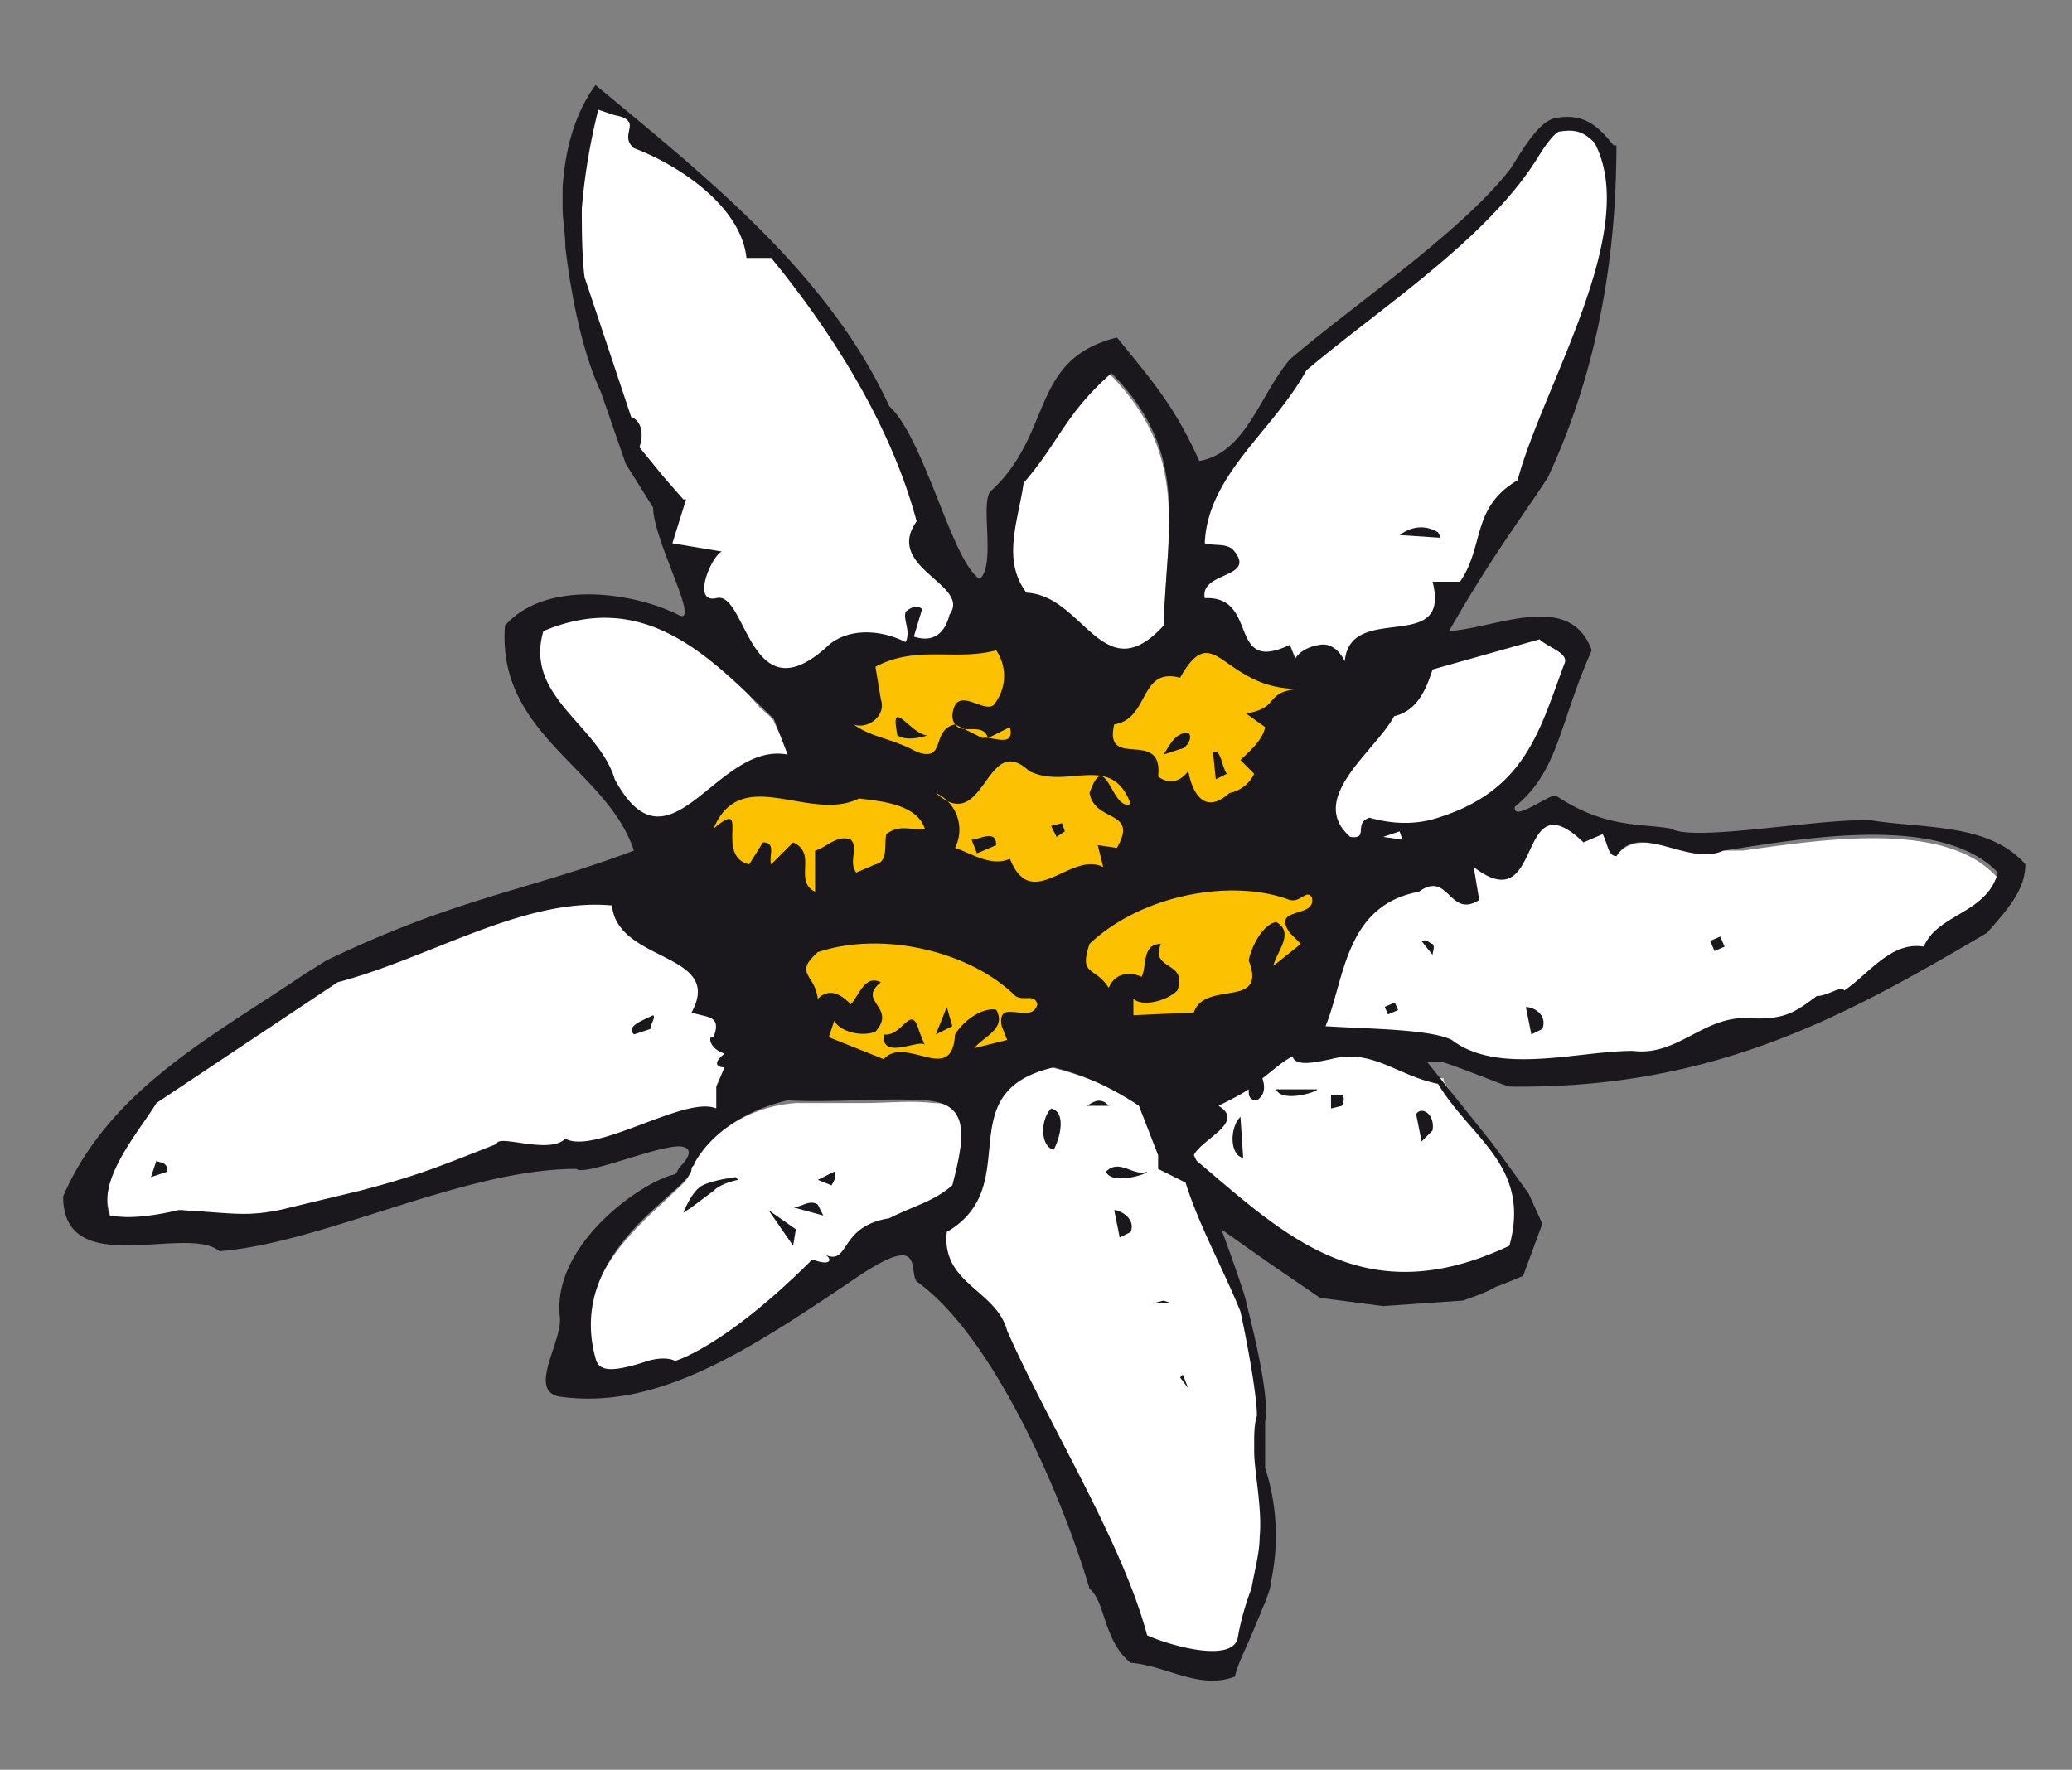
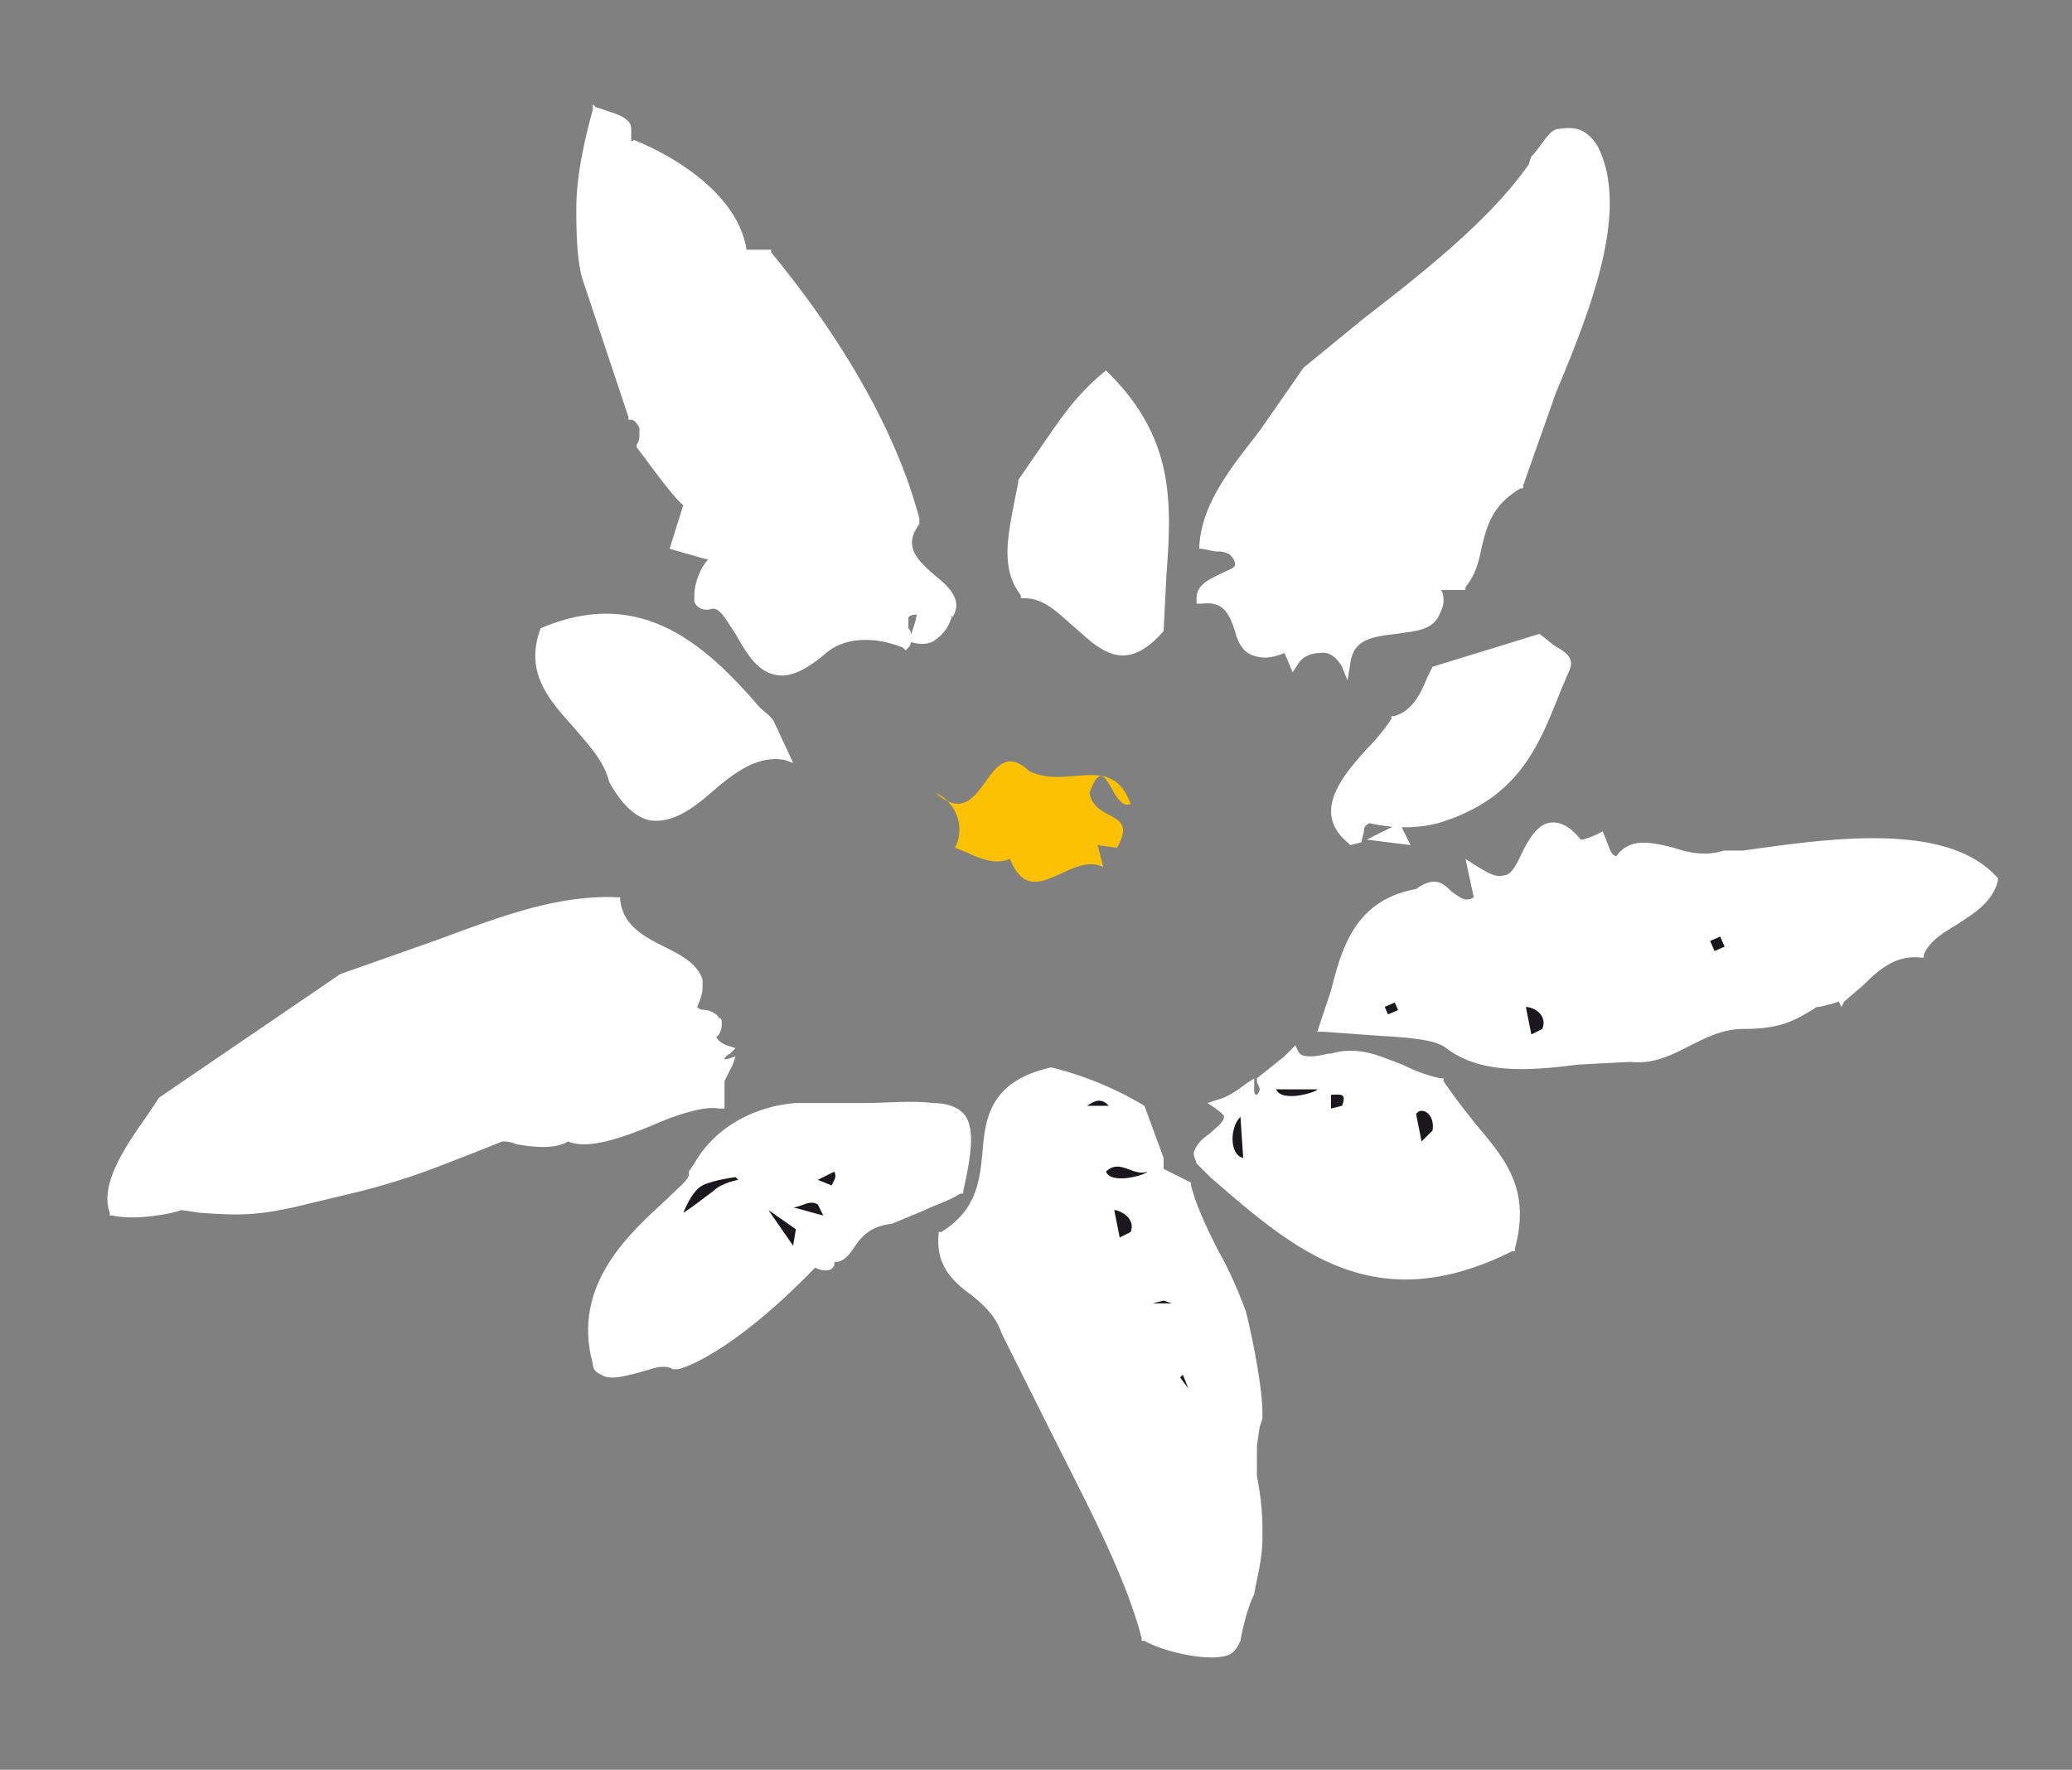
<svg xmlns="http://www.w3.org/2000/svg" viewBox="0 0 75.5 64.5">
  <rect x="0" y="0" width="75.5" height="64.5" fill="#808080" stroke="none" />
  <style>.A{fill:#fff}.C{fill:#1A181C}.D{fill:#FCC201}</style>
  <path class="A" d="M15.8 34.3l-3.4 1.2L5.8 40l-.4.6c-.7 1-1.8 2.5-1.4 3.6v.1h.1c.9.2 2.3-.1 2.5-.2l.7.1c1.4.1 2 .1 3.4-.2l2.5-.6c1.9-.5 2.8-.9 4.1-1.4l1-.4c.1 0 .3 0 .5.1.6.1 1.4.2 1.9-.1.7.3 1.9-.1 3.1-.6.9-.4 1.9-.7 2.4-.6h.2v-1l.3-.6.1-.3-.3.1h-.1s0-.1.2-.2l.2-.2-.3-.1c-.3-.1-.4-.3-.4-.3l.1-.1c.1-.2.1-.3.1-.4s0-.2-.1-.2c-.1-.2-.4-.3-.6-.3 0 0-.1 0-.2-.1.1-.2.2-.5.2-.7v-.3c-.2-.6-.8-.9-1.4-1.2-.8-.4-1.5-.8-1.6-1.7v-.1h-.1c-2.3-.1-4.5.8-6.7 1.6zm41-29.6c-.3 0-.5.4-.9.9l-.1.1-.1.3c-1.4 2-3.8 3.9-6 5.6l-2.2 1.8-1.6 2.3c-1 1.3-2.1 2.6-2.2 4.2v.1h.1l.5.1a.9.9 0 0 1 .5.1c.2.2.2.3.2.4s-.3.2-.5.3c-.4.2-.9.4-.9.9v.2h.2c.8-.1 1 .4 1.2 1 .1.4.3.8.7.9.3.1.6.1 1.1-.1.1.2.3.7.3.7l.2-.3s.2-.4.8-.4c.5-.1.8.5.8.5l.2.5.1-.6c.1-.9.8-1 1.7-1.1.6-.1 1.2-.1 1.5-.6.1-.2.2-.4.2-.6 0-.1 0-.3-.1-.4h.9v-.1c.4-.5.5-1 .6-1.5.2-.8.4-1.5 1.4-2.1h.1v-.1l1.2-3.4c1.3-3.1 2.7-6.7 1.5-9-.4-.6-.8-.7-1.4-.6zM56.4 30c-.4.1-.7.6-.9 1s-.4.9-.7.9c-.3.1-.6-.1-1.1-.4l-.3-.2.3 1.4c-.3.2-.5 0-.8-.2-.3-.3-.6-.6-1.3-.1-2.2.4-2.7 2.1-3.1 3.7l-.5 1.5h.2l1.4.1c1.2.1 2.6.1 3.1.5 1.3 1 3.2.8 4.8.6l1.9-.1c.9.1 1.6-.3 2.2-.6s1.2-.6 1.9-.6c1.4 0 1.9-.3 2.7-.8.2 0 .4-.1.5-.1l.3-.1.1.2.1-.2.7-.6c.6-.6 1.2-1.1 2.1-1h.1v-.1c.2-.5.7-.8 1.2-1.1.6-.4 1.3-.8 1.5-1.6V32l-.1-.1c-1.9-2-6.3-1.3-9.2-.9h-.7c-.6.2-1.2.1-1.8-.1-.8-.2-1.6-.4-2.1.3-.1 0-.2-.1-.3-.4l-.2-.5-.2.1s-.4.2-.6.2c-.4-.5-.8-.7-1.2-.6zm-9.6 8.5l-1 .8v.1c0 .1.1.2.1.3s-.1.2-.1.2c-.1 0-.1-.1-.1-.2v-.4l-.3.2c-.4.3-.7.5-1.1.6l-.3.1.3.2c.1.1.3.2.3.3 0 .2-.3.4-.5.6-.3.2-.5.4-.6.7v.1l.1.3.5.5c3.1 2.7 6 5.2 11 2.7h.1v-.1c.6-2.2-.4-3.3-1.4-4.5-.4-.5-.8-1-1.2-1.6v-.1h-.1c-.5-.1-1-.3-1.4-.5-.8-.3-1.6-.7-2.6-.4h-.1c-.4.1-1 .2-1.1-.1l-.1-.2-.4.4zm-6.5-25c-1.1.9-1.6 1.7-2.1 2.4l-1.1 1.6v.1l-.2 1c-.2 1.1-.4 2.2.3 3.1v.1h.1c.8 0 1.3.6 1.9 1.1.9.8 1.8 1.7 3.2.1l.1-2c.2-2.7.3-5-2.1-7.4l-.1-.1zm9.5 17.1l1.6.2-.4-.8z" />
  <path class="A" d="M19.7 22.9c-.6 1.6.3 2.6 1.2 3.6.5.6 1.1 1.2 1.3 2 .5.9 1 1.3 1.5 1.4.8.1 1.5-.4 2.2-1 .8-.7 1.7-1.4 2.7-1.2l.3.1-.7-1.5c0-.1-.5-.5-.5-.5-1.9-2.2-4.3-4.5-8-2.9zm36.4.2l-3.9 1.2-.2.4c-.2.5-.5 1.2-1.2 1.4h-.1v.1c-.2.3-.5.7-.9 1.1-.9 1-2 2.3-.7 3.4l.1.1.4-.1.1-.4c0-.1 0-.2.2-.3.9.2 1.7.2 2.5 0 3-.9 3.7-2.9 4.5-4.9l.3-.7c.2-.5-.3-.7-.6-.9l-.5-.4zM38.3 38.9c-2.2.5-2.4 1.8-2.5 3.1-.1 1-.2 2.1-1.5 2.9h-.1v.1c-.1 1.1.5 1.7 1.2 2.2.5.4.9.8 1.1 1.4l1.8 3.6c1.3 2.6 2.7 5.2 3.3 7.5v.1h.1c.7.4 2.4.8 3.1.5.2-.1.3-.3.4-.5.1-.6.3-1.3.5-1.7.1-.6.3-1.3.3-2v-.4c0-.7-.1-1.4-.2-1.9v-1.1l.1-.7.1-.3v-.2c0-1-.4-2.9-.6-3.7-.3-.8-.6-1.5-1-2.2-.4-.8-.8-1.6-1-2.4v-.1l-1-.5v-.4l-.7-1.9a12.24 12.24 0 0 0-3.4-1.4zM21.6 4c-.3 1.1-.6 2.4-.6 3.6 0 .6 0 1.7.2 2.5l1.7 5.1v.1h.1c.1 0 .2.1.3.3v.2c0 .1 0 .3-.1.4v.1l.9 1.2s.7.9.8.9l-.5 1.6 1.4.4c-.3.3-.5.9-.5 1.3v.2c0 .1.2.4.6.3.3-.1.5.3.9.9.4.7.8 1.4 1.5 1.5.5.1 1.1-.2 1.8-.8s1.8-.6 2.8-.2l.1.1.1-.1c.1-.1.1-.2.1-.4 0-.1 0-.2-.1-.3v-.4c.1-.1.2-.1.3-.1 0 .2-.3 1-.3 1h.1c.3.1.7.1.9-.1.3-.2.5-.5.6-.9v.1c.4-.6-.1-1.1-.6-1.5-.7-.6-1.2-1.1-.6-1.9v-.2c-1-3.8-3.5-7.4-5.4-9.7v-.1h-.9c-.3-2-2.6-3.4-4.1-4-.1.1-.1 0-.1 0v-.4c0-.2-.1-.4-.7-.6l-.6-.2-.1-.1V4z" />
  <path class="A" d="M25.3 42.4l-.2.3v.1c0 .2-.4.5-.8.9-1.3 1.2-3.5 3.1-2.7 6 0 .2.1.3.3.4.3.2.8.1 1.8-.2.6-.2.8 0 .8 0h.2c.1 0 1.9-.5 5-3.7.2.1.6.2.7-.1V46c.3 0 .5-.2.7-.5s.5-.8 1.4-.9l1.2-.5c.4-.2.8-.3 1.3-.6h.1v-.1c.3-1.3.4-2.2.1-2.7-.2-.3-.6-.5-1.2-.5-.8-.1-1.7 0-2.5 0H29c-1.4.1-2.9.8-3.7 2.2z" />
-   <path class="C" d="M55 39.6c7.5.1 12.3-2.6 17.4-5.6.8-.9 1.4-1.6 1.4-2.5-1.3-1.5-3.7-1.3-5.6-1.6-1.8-.1-6.5.8-7.3.3-1.1-.2-2.4 0-4.2-1.2-.2-.1-1.6 1-1.5.4 1.6-1.3 1.6-3 2.8-5.7-.8-2.2-3.5-.8-5.2-.7 1.6-2.8 2.7-4.2 3.6-5.6 1.5-3.2 2.5-7.2 2.5-12.1h-.1c-.5-.6-1-1.2-2.1-1-.7.1-1.4 1.5-1.7 1.9-1.8 2.3-5.8 5-8 6.9-1.1 1.3-1.6 3.4-3.3 3.7-.9-2-1.7-2.9-3-4.5-3.2.8-2.3 3.5-4.6 5.6-.4.4.2 2.7-.4 3.2-1-.6-2-5.1-3.3-6.3-2.2-4.8-6.6-8.3-10.7-11.7-.8 1.1-1.1 2.4-1.2 3.7v.8c0 .4.1.9.1 1.4.2 1.7.6 3.8 1.3 5.3l.9 2.6 1 1.6c0 1.2 1.8 4.4.9 3.9-1.6-.8-4.8-1.3-6.3.4-.3 4 3.7 5.2 4.7 8.2-4 1.5-6.4 1.7-11.2 4l-.8.5c-3.4 2.3-7.1 4.2-8.8 8.1 0 3.1 4.5 1 5.7 2 3.8-.3 8.9-3 13-3 .3.3 3.3-1 3.9-.8.4.1.1.5-.1.7-.1.1-.1.2-.2.3-1.1.2-4.5 2.5-4.2 5.2.1.9-1.2 2.7 0 2.9 3.6.5 6.9-1.7 10.9-4.4 2.4-1.6 1.8-.2 2.1.2 2.8 2 5.3 7.8 6.3 11.2.6.5.5 1.9 1.5 2.7 1.3.1 2.5 1 3.8.5.1-.5.5-1.2.8-2 .1-.2.2-.5.3-.7.1-.3.2-.5.2-.7a7.99 7.99 0 0 0-.2-4.2v-1.7c.2-1.1-.7-4.3-.7-4.4-.1-.4-.7-2.1-.9-2.6l1.7 1.2 1.9 1.3 2.3.3 2.9-.2s.9-.3 1.2-.5c.3-.1 1-.4 1-.4l.7-1.9-.5-1.1-1.3-1.8-2.4-3h.5c.2 0 2.4.9 2.5.9zm1.1-16.3c.3.3 1.1.5.9.9-.9 2.4-1.4 4.6-4.6 5.6-.9.3-1.8.2-2.5 0-.6.2 0 .8-.7.7-1.6-1.4.9-3.1 1.6-4.4.9-.2 1.2-1.1 1.4-1.7l3.9-1.1zm-5 7.3l-.7-.1.6-.2.1.3zM44.9 20c-.3-.2-.6-.1-1-.2.1-2.5 2.5-4.1 3.7-6.3 2.6-2.2 6.3-4.6 8.2-7.4l.2-.3c.3-.5.6-.9.8-1 .6-.1.9 0 1.3.4 1.7 3.2-1.9 8.9-2.8 12.3-1.7 1-1.2 2.4-2.1 3.7h-1c.7 2.7-3 .7-3.2 2.9 0 0-.3-.7-.9-.6-.7.1-.9.5-.9.5l-.2-.5c-2.3 1.1-1.1-1.8-3.1-1.7-.2-1 2-.7 1-1.8zm-7.6-2.4c1.3-1.5 1.5-2.5 3.2-4 2.9 2.9 2 5.7 1.9 9.2-2.2 2.4-2.9-1.1-5-1.2-.9-1.2-.3-2.6-.1-4zm-12.8 2.2l.5-1.6h-.1l-.7-.8-.9-1.1c.2-.6 0-1-.3-1.1l-1.7-5.1c-.1-.8-.1-1.9-.1-2.5.1-1.2.3-2.4.6-3.6l.6.2c1.1.2.1.7.7 1.2 1.6.6 3.9 2.1 4.1 4h.9c2.3 2.8 4.4 6.2 5.3 9.6-1.2 1.7 2 2.3 1.2 3.4-.2.8-.7 1-1.3.8l.3-1c-.2-.2-.5 0-.6.1-.1.3.2.7 0 1.1-1-.5-2.2-.5-2.9.2-2.8 2.5-2.9-2.1-4-1.8-.9.2-.2-1.5.2-1.7l-1.8-.3zm-2.1 8.6c-.6-2-3.3-3-2.6-5.4 3.8-1.6 6.2 1.1 8.4 3.2l.5 1.3c-2.6-.5-4.3 4.6-6.3.9zm-1.8 13.1c-.6.6-2.5-.2-2.5.2-1.8.7-2.7 1.1-5 1.7l-2.5.6c-1.5.4-2.1.2-4.1.1 0 0-1.5.4-2.5.2-.5-1.3 1.1-3.1 1.7-4.1l6.6-4.4c3.4-.9 6.8-3.1 10-2.8.2 2.1 4.1 1.7 2.9 3.9.6.2 1.1.1.8.9-.2-.1-.2.4.4.6-.5.4-.2.5 0 .5l-.3.7v.8c-1.1-.5-4.4 1.7-5.5 1.1zm11.8 2.9c-1.9.3-1.4 1.8-2.4 1.3.3.1.4.5-.4.2-3.2 3.2-5 3.7-5 3.7s-.3-.2-1 0c-1.5.5-1.8.3-1.9-.1-1.1-4 3.5-6.1 3.5-6.9 0-.1.1-.1.1-.2.1-.2.9-1.7 3.4-2.3 1.5.1 3.5-.1 5 0 1.6.1 1.5 1.2 1 3.1-.7.6-1.3.7-2.3 1.2zm12.8 3.4c.2.9.6 3 .6 3.8-.1.3-.1.7-.1 1v.3c0 .7.3 2.1.2 3.1 0 .6-.2 1.3-.3 1.9-.2.5-.4 1.2-.5 1.8-.2.9-2.4.3-3.3-.1-.9-3.4-3.6-7.7-5.1-11.1-.4-1.5-2.4-1.7-2.2-3.6 2.9-1.7 0-5.1 3.9-6 1.2.3 2.2.8 3.1 1.4l.7 1.8v.5l1 .5c.5 1.6 1.4 3.2 2 4.7zm7.2-8.3c1.2 2 3.4 3 2.6 5.9-5.3 2.5-8.2-.4-11.4-3.1l-.1-.2c.3-.6 1.9-1.2.9-1.8.4-.2.8-.4 1.1-.6 0 .2 0 .4.3.4.3-.2.3-.5.2-.8.4-.3.7-.6 1.1-.8.1.4.9.2 1.4.1 1.5-.4 2.4.6 3.9.9zm-4.1-2.1c.7-1.7.7-4.4 3.4-4.9 1.1-.8 1.1 1 2.2.3l-.2-1.2c2.6 2 1.5-3.3 4-.9l.7-.3c.2.4.2.8.5.8.8-1.3 2.6.4 3.9-.2 2.7-.4 7.9-1.4 10 .8-.4 1.5-2.2 1.5-2.7 2.7-1.2-.2-2 1-2.9 1.6-.1-.2-.6.2-1 .2-.8.6-1.2.9-2.6.8-1.6 0-2.5 1.4-4.1 1.2-2 0-4.9.9-6.6-.4-.8-.4-3.1-.4-4.6-.5z" />
-   <path class="D" d="M45.4 24.6c-1.1-.6-1.5-1.5-2.4.1-1.5-.4-1.1 1.5-2.4 1.7-.4 1.7 1.8.1 1.6 1.9.4.3.8.2 1.1-.2.1.6.5 1.7 1.5.8a1.27 1.27 0 0 0 .9-.7l-.5-.5c.3-.3.8-.7.9-1.2l-.7-.5c1.3-.2.6-.8 2-.9 0 0-1 .1-2-.5zm-9.1-.9a1.66 1.66 0 0 1-.1 2c-.4.3-1.4-.8-1.5.4.1.9 1.1.1 1.3.8l.8-.4c.2.8-.7.3-1 .4l-1-.5c-.9.2-.3 1.4-1.4 1-.9-.5-1.6-.5-2.3-1 .5.2 1.2-.3 1-.9l-.2-1.2c1.5-.8 2.9-.2 4.4-.6m-5 5.4c.8.1 2.1.2 2.4 1.1-.4.1-.9-.2-1.4.2-.1.3.1 1-.4 1.1l-.7.3c-.3-.4.1-.9-.2-1.2-.5-.2-.9.3-1.3.4v1.5c-.8-.4.1-1.4-.8-1.8l-.8.8c-.1-.3.2-.8-.3-.8l-.5.8c-1.3-.3.1-2.5-1.3-1.3 1-2.4 3.5-.2 5.3-1.1" />
  <path d="M37.5 28.1c1.4.7 3-.7 3.7 1.2-.7.3-.9-2.1-1.5-.4.2 1.1 1.8.6 1 2l-.7-.1.2.8c-1.2-.6-2.6 1.7-3.4-.3-.7.3-1.4-.2-2-.4a1.47 1.47 0 0 0-.7-2c1.8 1.6 1.8-2.3 3.4-.8" fill="#fbc102" />
-   <path class="D" d="M37 36.3c.3.2.7-.1.8.3-.2.8-1.5-.3-1.3.8l.2.5-1.2.3c.3-.4 1.2-.7.8-1.4-.5-.1-1.2.4-1.5.9-.1 1.9-1.8 0-2.6.9l-2-.8.2-.6c.2.4 1 .6 1.5.4.8-.9-.7-1.1.2-1.8-.6-.3-.8.5-1.1.8-.2-.2-.7-.7-1.2-.2-.1-.9-.9-.9 0-1.7 2.4-.8 5.6 0 7.2 1.6m10-3.5c.4.1.6-.4.8-.1.2.8-1.5.3-.8 1.3l.4.4-1 .8c.1-.5.8-1.2.1-1.6-.5.1-.9.9-1 1.4.7 1.8-1.6.7-2 1.9l-2.2.1v-.6c.3.3 1.2.1 1.6-.3.4-1.1-1-.7-.6-1.7-.7 0-.5.8-.7 1.2-.2-.1-.9-.3-1.2.4-.5-.8-1.1-.4-.7-1.6 1.9-1.8 5.2-2.4 7.3-1.6" />
-   <path class="C" d="M33.8 26.8c-.3.1-.8.2-1.1 0-.3-1.5.5 0 1.1 0m18.6-7.4l.1.2-1.5-.1c.4-.3.9-.4 1.4-.1m-9.1 7.3c.2.2-.1.6-.3.6l-.6.2c.2-.3.4-.8.9-.8m-7 4.1l-.7.3-.2-.5c.3 0 .9-.4.9.2m8.4-2.6l-.4.2-.1-1c.3-.1.3.5.5.8m-5.9 2.1l-.3.2-.2-.4.4-.1zm-15 6.7c.1.1-.1.3-.1.5l-.6.2c-.3-.3.3-.5.7-.7M5.7 42.3c.1.1.4 0 .4.4l-.6.2.2-.6zm27.8-4.7l.2.5c-.1-.3-1.6.6-1.5-.4.7.1 1-1.2 1.3-.1m.6.1l.4-1 .2.7zm18.1-3.3c.1.1 0 .3 0 .4l-.4-.5c.2-.1.3.1.4.1m-13.8 7.5c-.5-.1-.5-1.1-.1-1.5.5.1.4.9.1 1.5" />
  <path class="C" d="M40.3 40.2l.1.1h-.8c.2-.1.4-.3.7-.1m-10.5 3.7l.2.4-1.1-.3c.3 0 .6-.3.9-.1m-.8.9l-1-.7.9 1.3zm21.457-8.106l.368-.158.118.276-.368.158zM30.4 42.7c.1.2 0 .3-.1.5l-.5-.2.6-.3zm11.4 0c0 .1-1.3.5-1.5 0 .5-.5 1 .2 1.5 0m20.515-8.407l.367-.16.16.367-.367.16zM41.2 44.9l-.4.2-.2-1c.2 0 .8.3.6.8" />
  <path d="M42.7 47.5H42l.4-.1zm.6 3.1l-.3-.4.1-.1zm8.5-9l-.2-1c.2-.3.7 0 .6.6l-.4.4zm4-3.9l-.2-1c.3 0 .8.3.6.8l-.4.2zm-7.3 2.7v-.5c.3 0 .6-.1.4.4l-.4.1zm-3.2 1.8c-.5-.1-.5-1.1-.1-1.5l.1 1.5zm2.7-2.5c0 .1-1.3.5-1.5 0H48zm-23.1 4.5s.3-.8.7-1 1.2-.3 1.2-.3l.1.1s-.6.1-.9.4l-.8.6-.3.2z" class="C" />
</svg>